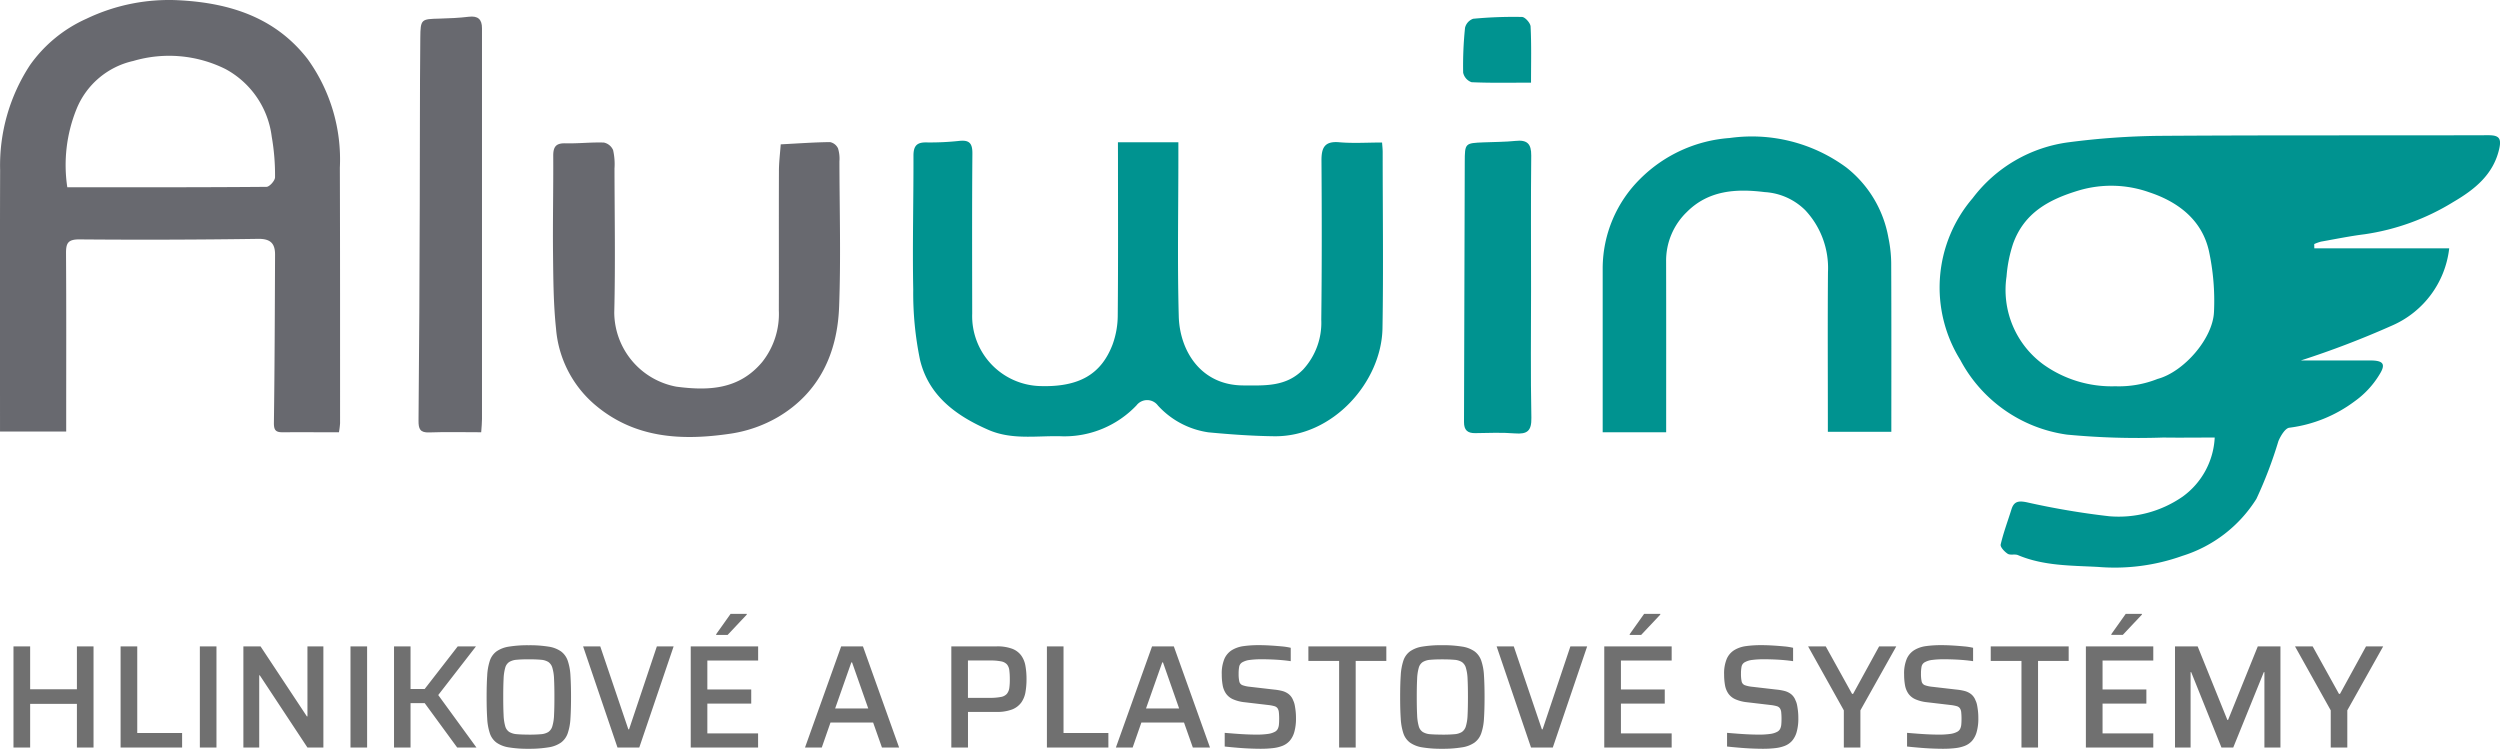
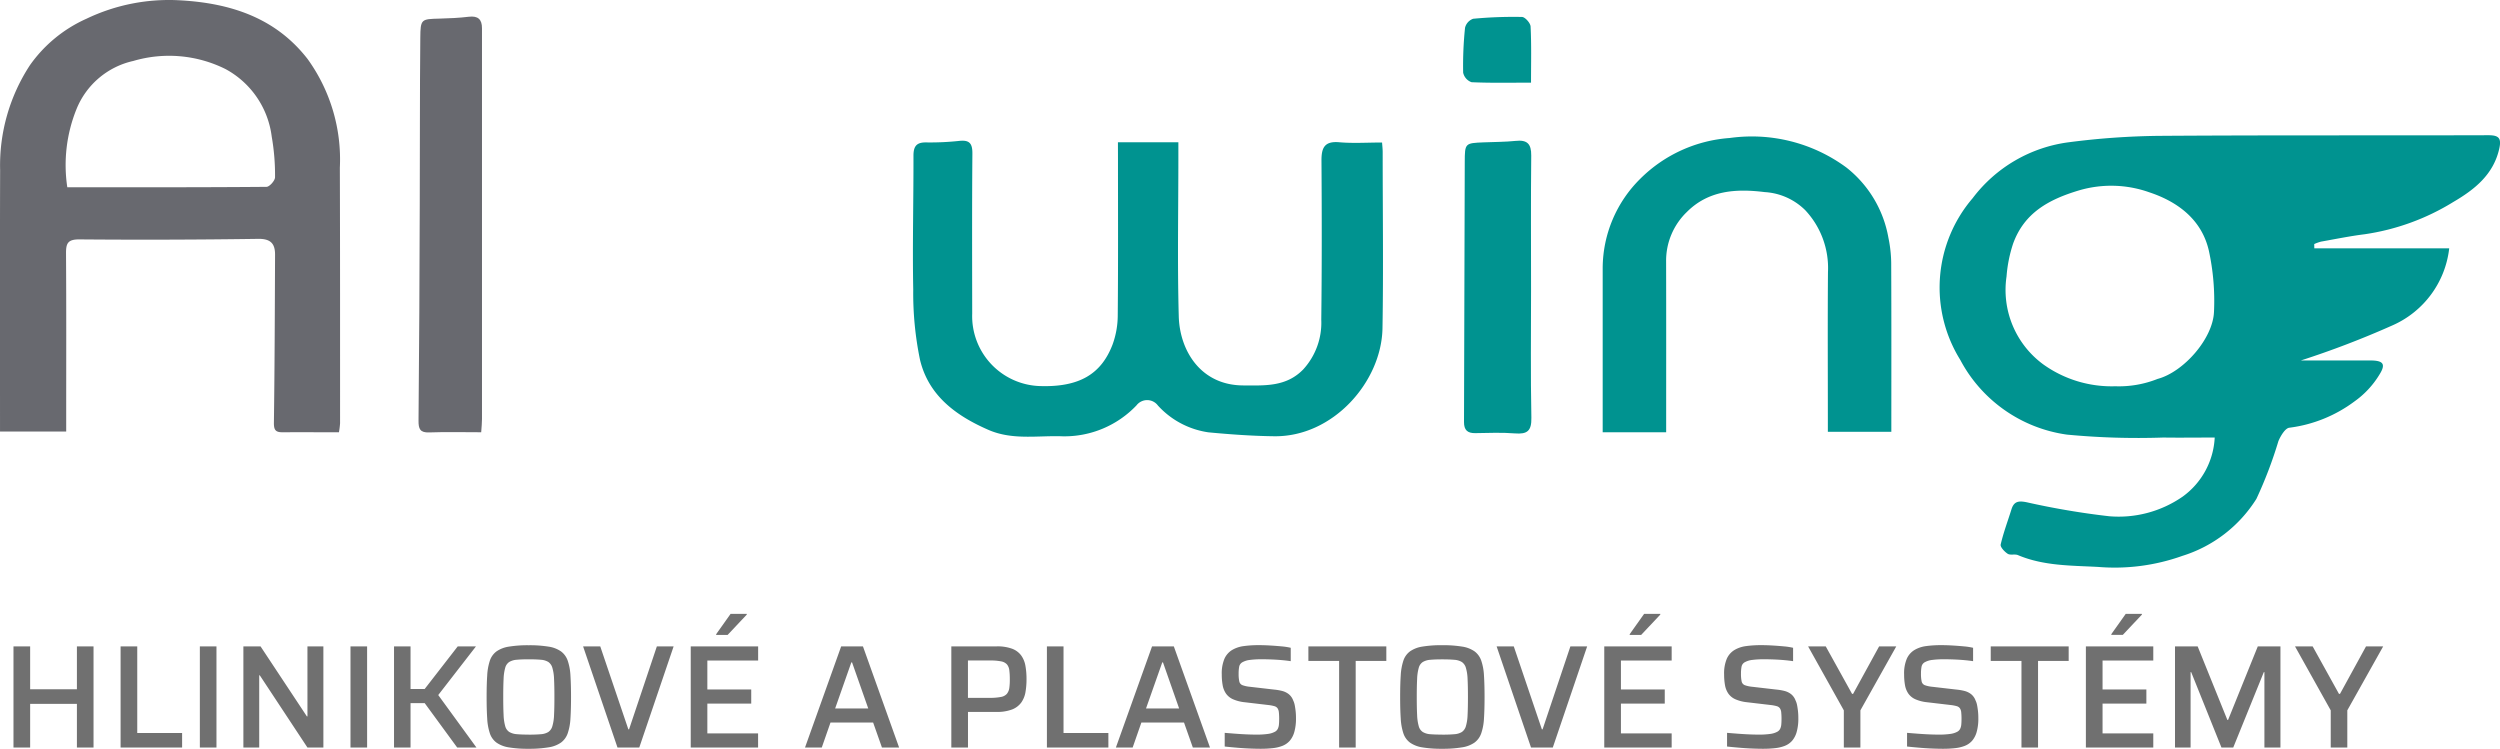
<svg xmlns="http://www.w3.org/2000/svg" width="204" height="61.096" viewBox="0 0 204 61.096">
  <g id="homelink" transform="translate(0)">
    <g id="alu" transform="translate(0)">
      <path id="Path_2" data-name="Path 2" d="M-303.343,348.962c-1.611,0-3.122-.005-4.633,0-.558,0-.682-.214-.674-.79.062-4.57.075-9.141.094-13.711,0-.9-.367-1.294-1.376-1.28q-7.29.105-14.581.044c-.992-.009-1.107.353-1.1,1.18.03,4.429.014,8.858.014,13.287v1.213H-331c0-.381,0-.761,0-1.141,0-6.733-.014-13.467.009-20.2A14.933,14.933,0,0,1-328.552,319a11.261,11.261,0,0,1,4.606-3.781,15.584,15.584,0,0,1,7.685-1.5c4.064.234,7.745,1.413,10.362,4.789a14,14,0,0,1,2.63,8.868c.023,6.949.017,13.9.018,20.848A6.644,6.644,0,0,1-303.343,348.962Zm-22.165-19.99c5.459,0,10.855.011,16.25-.035.248,0,.7-.51.7-.78a18.214,18.214,0,0,0-.271-3.322,7.287,7.287,0,0,0-3.775-5.512,10.334,10.334,0,0,0-7.519-.659,6.527,6.527,0,0,0-4.631,3.918A12.184,12.184,0,0,0-325.509,328.972Z" transform="translate(331.001 -313.69)" fill="#68696f" />
-       <path id="Path_5" data-name="Path 5" d="M-103.723,367.51c1.443-.075,2.732-.169,4.022-.184a.922.922,0,0,1,.652.51,2.834,2.834,0,0,1,.116,1.063c.008,3.961.124,7.926-.026,11.881-.143,3.756-1.606,6.972-4.959,8.966a10.9,10.9,0,0,1-3.877,1.369c-3.992.593-7.884.413-11.162-2.418a9.113,9.113,0,0,1-3.1-6.142c-.212-2-.223-4.017-.245-6.029-.03-2.7.032-5.4.016-8.1,0-.744.249-1.023,1.007-1,1.041.026,2.087-.1,3.126-.062a1.054,1.054,0,0,1,.752.617,5.192,5.192,0,0,1,.114,1.5c.007,3.925.078,7.851-.02,11.773a6.2,6.2,0,0,0,5.061,6.028c2.669.352,5.129.236,7.014-2.014a6.317,6.317,0,0,0,1.355-4.209c.011-3.78-.006-7.561.008-11.342C-103.871,369-103.779,368.283-103.723,367.51Z" transform="translate(167.43 -355.731)" fill="#68696f" />
      <path id="Path_6" data-name="Path 6" d="M-167.909,353.863c-1.5,0-2.872-.037-4.237.014-.755.028-.883-.289-.877-.96q.08-8.86.1-17.721c.019-4.5,0-9.006.045-13.508.014-1.553.072-1.54,1.585-1.579.791-.02,1.584-.056,2.369-.151.756-.091,1.084.215,1.079.946,0,.144,0,.288,0,.432q0,15.724,0,31.449C-167.842,353.1-167.88,353.414-167.909,353.863Z" transform="translate(207.175 -318.591)" fill="#68696f" />
    </g>
    <g id="wing" transform="translate(74.496 1.375)">
      <path id="Path_1" data-name="Path 1" d="M431.678,373.957h11.008a7.833,7.833,0,0,1-4.633,6.289,74.506,74.506,0,0,1-7.474,2.863c1.983,0,3.819,0,5.656,0,1.074,0,1.314.283.739,1.183a7.35,7.35,0,0,1-2.008,2.151,11.252,11.252,0,0,1-5.322,2.154c-.333.027-.722.671-.9,1.106a34.7,34.7,0,0,1-1.792,4.7,10.988,10.988,0,0,1-6.046,4.653,16.385,16.385,0,0,1-6.871.9c-2.19-.118-4.444-.076-6.542-.965-.25-.106-.622.029-.835-.108-.259-.167-.62-.551-.572-.757.224-.968.579-1.906.876-2.858.2-.652.563-.727,1.23-.592a63.389,63.389,0,0,0,6.75,1.145,9.158,9.158,0,0,0,6-1.607,6.325,6.325,0,0,0,2.608-4.816c-1.466,0-2.828.02-4.189,0a61.1,61.1,0,0,1-7.867-.238,11.681,11.681,0,0,1-8.707-6.1,11.194,11.194,0,0,1,1.012-13.193,11.721,11.721,0,0,1,7.884-4.569,62.185,62.185,0,0,1,7.293-.517c8.97-.064,17.94-.024,26.91-.052.857,0,1.07.249.886,1.082-.471,2.143-2.047,3.367-3.753,4.366a18.949,18.949,0,0,1-7.236,2.633c-1.19.149-2.369.391-3.55.6a3.511,3.511,0,0,0-.562.2Zm-16.235,11.257a8.529,8.529,0,0,0,3.449-.6c2.122-.566,4.517-3.288,4.6-5.48a19.271,19.271,0,0,0-.418-4.978c-.577-2.534-2.53-3.993-4.841-4.762a9.292,9.292,0,0,0-5.75-.165c-2.47.739-4.469,1.83-5.38,4.337a11.153,11.153,0,0,0-.539,2.686,7.529,7.529,0,0,0,3.037,7.206A9.591,9.591,0,0,0,415.443,385.214Z" transform="translate(-317.326 -355.07)" fill="#009390" />
      <path id="Path_3" data-name="Path 3" d="M30.318,366.934h4.932v1.238c0,4.322-.085,8.646.032,12.965.075,2.794,1.787,5.624,5.259,5.638,1.775.007,3.518.123,4.907-1.317a5.639,5.639,0,0,0,1.463-4.048c.053-4.321.045-8.644.017-12.965-.007-1.049.233-1.619,1.445-1.513,1.134.1,2.284.021,3.5.021.015.236.049.513.049.79,0,4.79.066,9.582-.016,14.37-.075,4.35-4.019,8.868-8.833,8.81-1.786-.022-3.575-.15-5.354-.318a6.9,6.9,0,0,1-4.138-2.19,1.094,1.094,0,0,0-1.748-.013,8.109,8.109,0,0,1-6.013,2.525c-2.03-.078-4.093.337-6.074-.528-2.648-1.156-4.874-2.791-5.576-5.706a26.863,26.863,0,0,1-.555-5.758c-.068-3.635.027-7.273.019-10.91,0-.786.265-1.1,1.066-1.079a22.3,22.3,0,0,0,2.7-.128c.812-.08,1.048.223,1.042,1.031-.035,4.358-.021,8.716-.015,13.074a5.71,5.71,0,0,0,5.423,5.9c3.345.133,5.115-1,6.028-3.378a7.021,7.021,0,0,0,.425-2.409c.04-4.25.019-8.5.019-12.749Z" transform="translate(-13.591 -356.699)" fill="#009390" />
      <path id="Path_4" data-name="Path 4" d="M279.119,389.393h-5.18v-1.22q0-6.1,0-12.209a10.3,10.3,0,0,1,3.081-7.27,11.5,11.5,0,0,1,7.281-3.313,13.006,13.006,0,0,1,9.513,2.4,9.342,9.342,0,0,1,3.438,5.727,10.727,10.727,0,0,1,.231,2.347c.021,4.463.01,8.927.01,13.5h-5.18v-1.148c0-3.961-.022-7.923.01-11.884a6.9,6.9,0,0,0-1.849-5.045,5.119,5.119,0,0,0-3.314-1.483c-2.327-.289-4.588-.155-6.364,1.634a5.518,5.518,0,0,0-1.681,4.016C279.127,380.05,279.119,384.655,279.119,389.393Z" transform="translate(-217.656 -355.495)" fill="#009390" />
      <path id="Path_7" data-name="Path 7" d="M227.068,378.929c0,3.493-.044,6.987.026,10.479.022,1.078-.333,1.362-1.342,1.282-1.074-.085-2.159-.04-3.24-.022-.636.01-.917-.256-.915-.9q.037-10.608.061-21.216c.005-1.55.02-1.55,1.562-1.612.863-.035,1.731-.031,2.589-.119.93-.1,1.285.227,1.274,1.194C227.044,371.654,227.068,375.292,227.068,378.929Z" transform="translate(-176.63 -356.699)" fill="#009390" />
      <path id="Path_8" data-name="Path 8" d="M226.785,325.42c-1.7,0-3.282.036-4.855-.036a1.067,1.067,0,0,1-.684-.781,30.21,30.21,0,0,1,.154-3.662,1.036,1.036,0,0,1,.663-.734,34.818,34.818,0,0,1,3.986-.147c.251.006.689.5.7.781C226.824,322.31,226.785,323.783,226.785,325.42Z" transform="translate(-176.349 -320.051)" fill="#009390" />
    </g>
    <path id="Path_2269" data-name="Path 2269" d="M1.1,0V-8.256H2.46v3.5H6.276v-3.5H7.632V0H6.276V-3.564H2.46V0ZM9.84,0V-8.256H11.2v7.068h3.66V0Zm6.468,0V-8.256h1.356V0ZM19.86,0V-8.256h1.4l3.78,5.712h.048V-8.256h1.3V0h-1.3L21.2-5.892h-.048V0ZM28.6,0V-8.256h1.356V0Zm3.552,0V-8.256H33.5v3.48h1.152l2.7-3.48h1.488L35.76-4.284,38.88,0H37.308L34.656-3.624H33.5V0ZM43.14.1a9.459,9.459,0,0,1-1.62-.114,2.384,2.384,0,0,1-1.008-.39,1.551,1.551,0,0,1-.54-.756,4.63,4.63,0,0,1-.216-1.206q-.048-.726-.048-1.758t.048-1.758a4.63,4.63,0,0,1,.216-1.206,1.551,1.551,0,0,1,.54-.756,2.384,2.384,0,0,1,1.008-.39,9.459,9.459,0,0,1,1.62-.114,9.568,9.568,0,0,1,1.626.114,2.391,2.391,0,0,1,1.014.39,1.587,1.587,0,0,1,.546.756,4.449,4.449,0,0,1,.222,1.206q.048.726.048,1.758T46.548-2.37a4.449,4.449,0,0,1-.222,1.206,1.587,1.587,0,0,1-.546.756,2.391,2.391,0,0,1-1.014.39A9.568,9.568,0,0,1,43.14.1Zm0-1.152q.6,0,.99-.036a1.352,1.352,0,0,0,.612-.18.855.855,0,0,0,.33-.474,3.612,3.612,0,0,0,.138-.9q.03-.57.03-1.482T45.21-5.61a3.612,3.612,0,0,0-.138-.9.855.855,0,0,0-.33-.474,1.352,1.352,0,0,0-.612-.18q-.39-.036-.99-.036t-.972.036a1.385,1.385,0,0,0-.612.18.818.818,0,0,0-.33.474,3.853,3.853,0,0,0-.132.9q-.03.57-.03,1.482t.03,1.482a3.853,3.853,0,0,0,.132.9.818.818,0,0,0,.33.474,1.385,1.385,0,0,0,.612.18Q42.552-1.056,43.14-1.056ZM50.388,0,47.58-8.256h1.4l2.292,6.768h.06L53.6-8.256h1.368L52.164,0Zm5.976,0V-8.256h5.5V-7.1H57.72V-4.74H61.3v1.152H57.72v2.436h4.14V0ZM58.44-9.192v-.06l1.176-1.656h1.32v.06l-1.56,1.656ZM65.688,0,68.64-8.256h1.776L73.368,0h-1.4l-.72-2.04h-3.48L67.056,0Zm2.46-3.192h2.7l-1.32-3.756h-.06ZM77.628,0V-8.256h3.7a3.448,3.448,0,0,1,1.26.192,1.636,1.636,0,0,1,.738.546,2.037,2.037,0,0,1,.348.846,6.09,6.09,0,0,1,.09,1.092,6.172,6.172,0,0,1-.084,1.05,2.068,2.068,0,0,1-.342.852,1.67,1.67,0,0,1-.75.57,3.436,3.436,0,0,1-1.3.2h-2.3V0Zm1.356-4.056h1.788a4.475,4.475,0,0,0,.9-.072.84.84,0,0,0,.486-.252.963.963,0,0,0,.2-.468A4.588,4.588,0,0,0,82.4-5.58a5.367,5.367,0,0,0-.042-.738.894.894,0,0,0-.192-.468.849.849,0,0,0-.474-.246,4.291,4.291,0,0,0-.888-.072H78.984ZM85.428,0V-8.256h1.356v7.068h3.66V0Zm5.628,0,2.952-8.256h1.776L98.736,0h-1.4l-.72-2.04h-3.48L92.424,0Zm2.46-3.192h2.7L94.9-6.948h-.06ZM102.888.1q-.444,0-.978-.024T100.866.006q-.51-.042-.93-.09V-1.2q.432.036.906.072t.906.054q.432.018.744.018a6.4,6.4,0,0,0,1-.06,1.619,1.619,0,0,0,.576-.192.574.574,0,0,0,.21-.24,1.046,1.046,0,0,0,.084-.342q.018-.2.018-.438a5.032,5.032,0,0,0-.024-.54.723.723,0,0,0-.108-.336.474.474,0,0,0-.264-.174,2.953,2.953,0,0,0-.468-.09L101.544-3.7a3.116,3.116,0,0,1-.942-.246,1.388,1.388,0,0,1-.564-.462,1.741,1.741,0,0,1-.27-.684,4.913,4.913,0,0,1-.072-.876,3.086,3.086,0,0,1,.216-1.272,1.594,1.594,0,0,1,.618-.714,2.47,2.47,0,0,1,.954-.324,8.791,8.791,0,0,1,1.224-.078q.468,0,.96.03t.93.072a5.062,5.062,0,0,1,.726.114v1.092q-.3-.048-.7-.084t-.834-.054q-.432-.018-.8-.018a7.4,7.4,0,0,0-1,.054,1.622,1.622,0,0,0-.582.174.533.533,0,0,0-.288.366,2.961,2.961,0,0,0-.048.582,2.819,2.819,0,0,0,.054.63.42.42,0,0,0,.252.306,2.358,2.358,0,0,0,.606.132l1.968.228a4.343,4.343,0,0,1,.672.114,1.474,1.474,0,0,1,.534.258,1.172,1.172,0,0,1,.366.516,1.493,1.493,0,0,1,.126.384q.042.216.072.474a5.08,5.08,0,0,1,.03.582,4,4,0,0,1-.138,1.14,1.863,1.863,0,0,1-.384.726,1.562,1.562,0,0,1-.606.408,3.021,3.021,0,0,1-.792.18Q103.392.1,102.888.1Zm6.384-.1V-7.068h-2.508V-8.256h6.36v1.188h-2.5V0Zm8.412.1a9.459,9.459,0,0,1-1.62-.114,2.384,2.384,0,0,1-1.008-.39,1.551,1.551,0,0,1-.54-.756A4.631,4.631,0,0,1,114.3-2.37q-.048-.726-.048-1.758t.048-1.758a4.631,4.631,0,0,1,.216-1.206,1.551,1.551,0,0,1,.54-.756,2.384,2.384,0,0,1,1.008-.39,9.459,9.459,0,0,1,1.62-.114,9.568,9.568,0,0,1,1.626.114,2.391,2.391,0,0,1,1.014.39,1.587,1.587,0,0,1,.546.756,4.449,4.449,0,0,1,.222,1.206q.048.726.048,1.758t-.048,1.758a4.449,4.449,0,0,1-.222,1.206,1.587,1.587,0,0,1-.546.756,2.391,2.391,0,0,1-1.014.39A9.568,9.568,0,0,1,117.684.1Zm0-1.152q.6,0,.99-.036a1.352,1.352,0,0,0,.612-.18.855.855,0,0,0,.33-.474,3.612,3.612,0,0,0,.138-.9q.03-.57.03-1.482t-.03-1.482a3.612,3.612,0,0,0-.138-.9.855.855,0,0,0-.33-.474,1.352,1.352,0,0,0-.612-.18q-.39-.036-.99-.036t-.972.036a1.385,1.385,0,0,0-.612.18.818.818,0,0,0-.33.474,3.854,3.854,0,0,0-.132.9q-.03.57-.03,1.482t.03,1.482a3.854,3.854,0,0,0,.132.9.818.818,0,0,0,.33.474,1.385,1.385,0,0,0,.612.18Q117.1-1.056,117.684-1.056ZM124.932,0l-2.808-8.256h1.4l2.292,6.768h.06l2.268-6.768h1.368L126.708,0Zm5.976,0V-8.256h5.5V-7.1h-4.14V-4.74h3.576v1.152h-3.576v2.436h4.14V0Zm2.076-9.192v-.06l1.176-1.656h1.32v.06l-1.56,1.656ZM143.88.1q-.444,0-.978-.024T141.858.006q-.51-.042-.93-.09V-1.2q.432.036.906.072t.906.054q.432.018.744.018a6.4,6.4,0,0,0,1-.06,1.619,1.619,0,0,0,.576-.192.574.574,0,0,0,.21-.24,1.047,1.047,0,0,0,.084-.342q.018-.2.018-.438a5.034,5.034,0,0,0-.024-.54.723.723,0,0,0-.108-.336.474.474,0,0,0-.264-.174,2.953,2.953,0,0,0-.468-.09L142.536-3.7a3.117,3.117,0,0,1-.942-.246,1.388,1.388,0,0,1-.564-.462,1.741,1.741,0,0,1-.27-.684,4.912,4.912,0,0,1-.072-.876,3.086,3.086,0,0,1,.216-1.272,1.594,1.594,0,0,1,.618-.714,2.47,2.47,0,0,1,.954-.324,8.791,8.791,0,0,1,1.224-.078q.468,0,.96.03t.93.072a5.062,5.062,0,0,1,.726.114v1.092q-.3-.048-.7-.084t-.834-.054q-.432-.018-.8-.018a7.4,7.4,0,0,0-1,.054,1.622,1.622,0,0,0-.582.174.533.533,0,0,0-.288.366,2.962,2.962,0,0,0-.048.582,2.819,2.819,0,0,0,.054.63.42.42,0,0,0,.252.306,2.357,2.357,0,0,0,.606.132l1.968.228a4.343,4.343,0,0,1,.672.114,1.474,1.474,0,0,1,.534.258,1.172,1.172,0,0,1,.366.516,1.493,1.493,0,0,1,.126.384q.042.216.072.474a5.078,5.078,0,0,1,.03.582,4,4,0,0,1-.138,1.14,1.863,1.863,0,0,1-.384.726,1.562,1.562,0,0,1-.606.408,3.021,3.021,0,0,1-.792.18Q144.384.1,143.88.1Zm6.576-.1V-3.036l-2.916-5.22h1.44l2.148,3.876h.084l2.124-3.876h1.4l-2.928,5.22V0Zm8.112.1q-.444,0-.978-.024T156.546.006q-.51-.042-.93-.09V-1.2q.432.036.906.072t.906.054q.432.018.744.018a6.4,6.4,0,0,0,1-.06,1.619,1.619,0,0,0,.576-.192.574.574,0,0,0,.21-.24,1.047,1.047,0,0,0,.084-.342q.018-.2.018-.438a5.034,5.034,0,0,0-.024-.54.723.723,0,0,0-.108-.336.474.474,0,0,0-.264-.174,2.953,2.953,0,0,0-.468-.09L157.224-3.7a3.117,3.117,0,0,1-.942-.246,1.388,1.388,0,0,1-.564-.462,1.741,1.741,0,0,1-.27-.684,4.912,4.912,0,0,1-.072-.876,3.086,3.086,0,0,1,.216-1.272,1.594,1.594,0,0,1,.618-.714,2.47,2.47,0,0,1,.954-.324,8.791,8.791,0,0,1,1.224-.078q.468,0,.96.03t.93.072a5.062,5.062,0,0,1,.726.114v1.092q-.3-.048-.7-.084t-.834-.054q-.432-.018-.8-.018a7.4,7.4,0,0,0-1,.054,1.622,1.622,0,0,0-.582.174.533.533,0,0,0-.288.366,2.962,2.962,0,0,0-.048.582,2.819,2.819,0,0,0,.054.63.42.42,0,0,0,.252.306,2.357,2.357,0,0,0,.606.132l1.968.228a4.343,4.343,0,0,1,.672.114,1.474,1.474,0,0,1,.534.258,1.172,1.172,0,0,1,.366.516,1.493,1.493,0,0,1,.126.384q.042.216.072.474a5.078,5.078,0,0,1,.03.582,4,4,0,0,1-.138,1.14,1.863,1.863,0,0,1-.384.726,1.562,1.562,0,0,1-.606.408,3.021,3.021,0,0,1-.792.18Q159.072.1,158.568.1Zm6.384-.1V-7.068h-2.508V-8.256h6.36v1.188h-2.5V0Zm5.256,0V-8.256h5.5V-7.1h-4.14V-4.74h3.576v1.152h-3.576v2.436h4.14V0Zm2.076-9.192v-.06l1.176-1.656h1.32v.06l-1.56,1.656ZM177.48,0V-8.256h1.848l2.424,6h.06l2.424-6h1.848V0h-1.308V-6.156h-.048L182.232,0h-.96L178.8-6.156h-.048V0Zm12.708,0V-3.036l-2.916-5.22h1.44L190.86-4.38h.084l2.124-3.876h1.4l-2.928,5.22V0Z" transform="translate(0 61)" fill="#707070" />
  </g>
</svg>